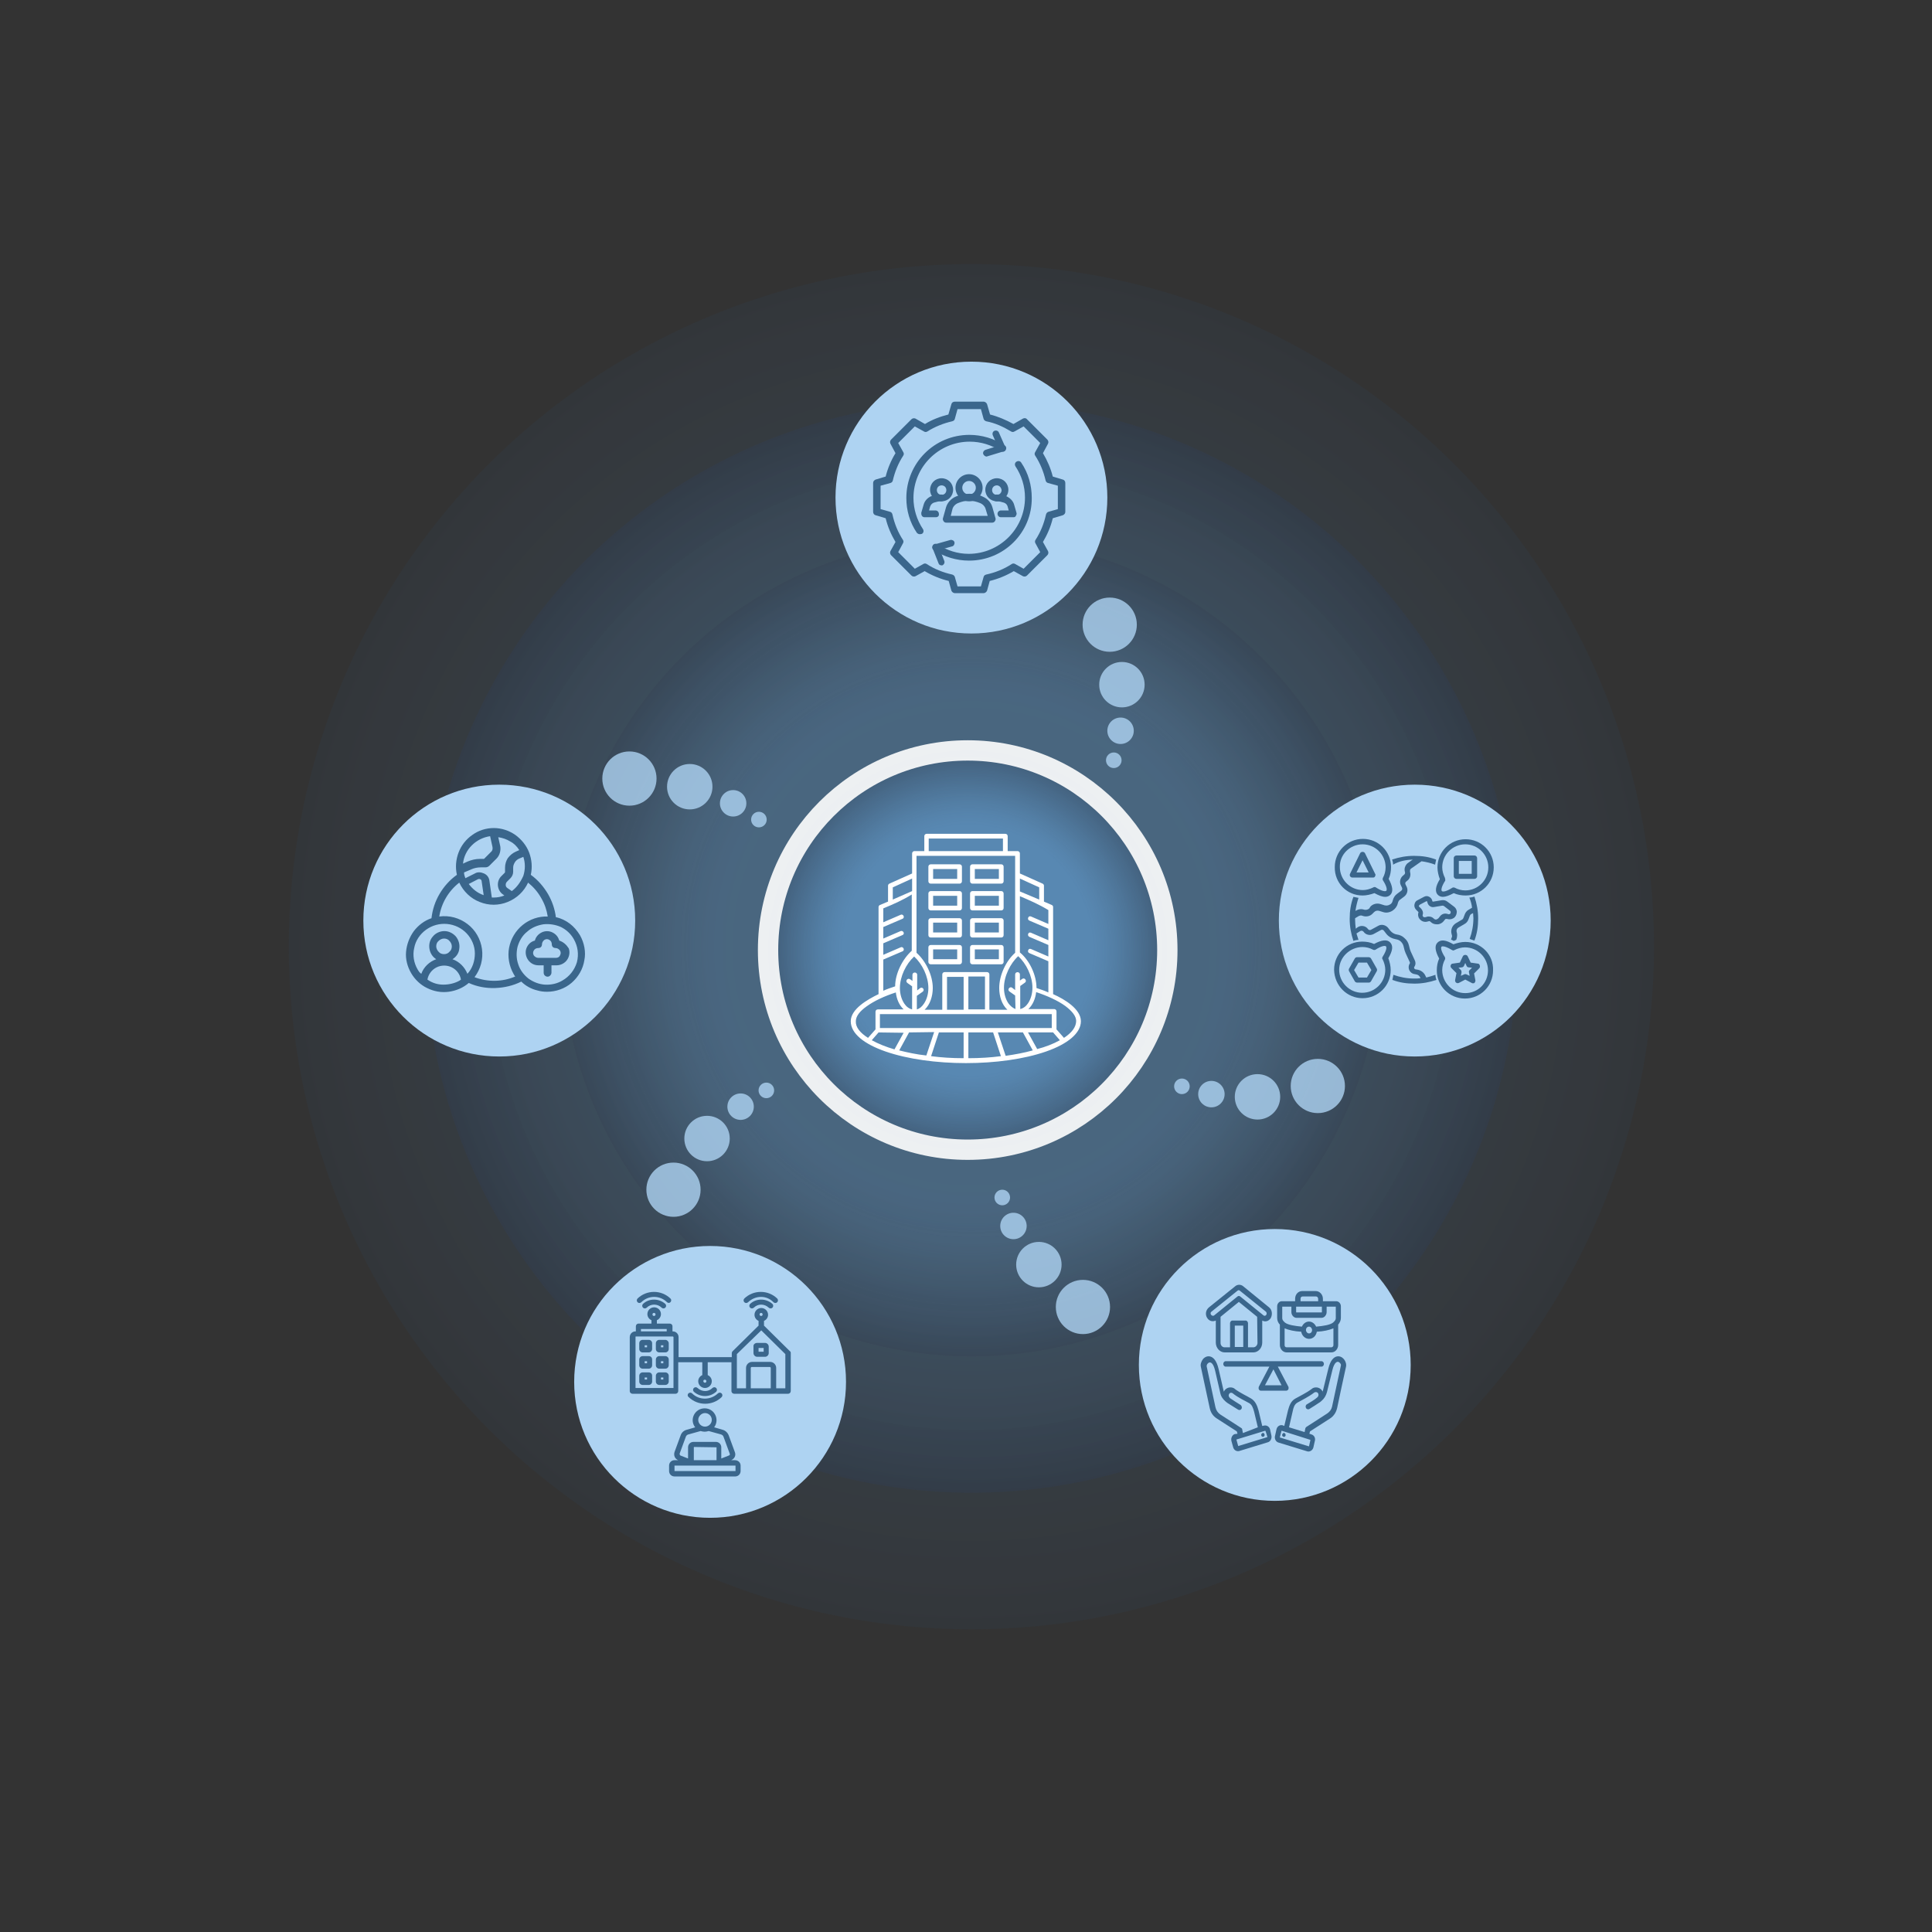
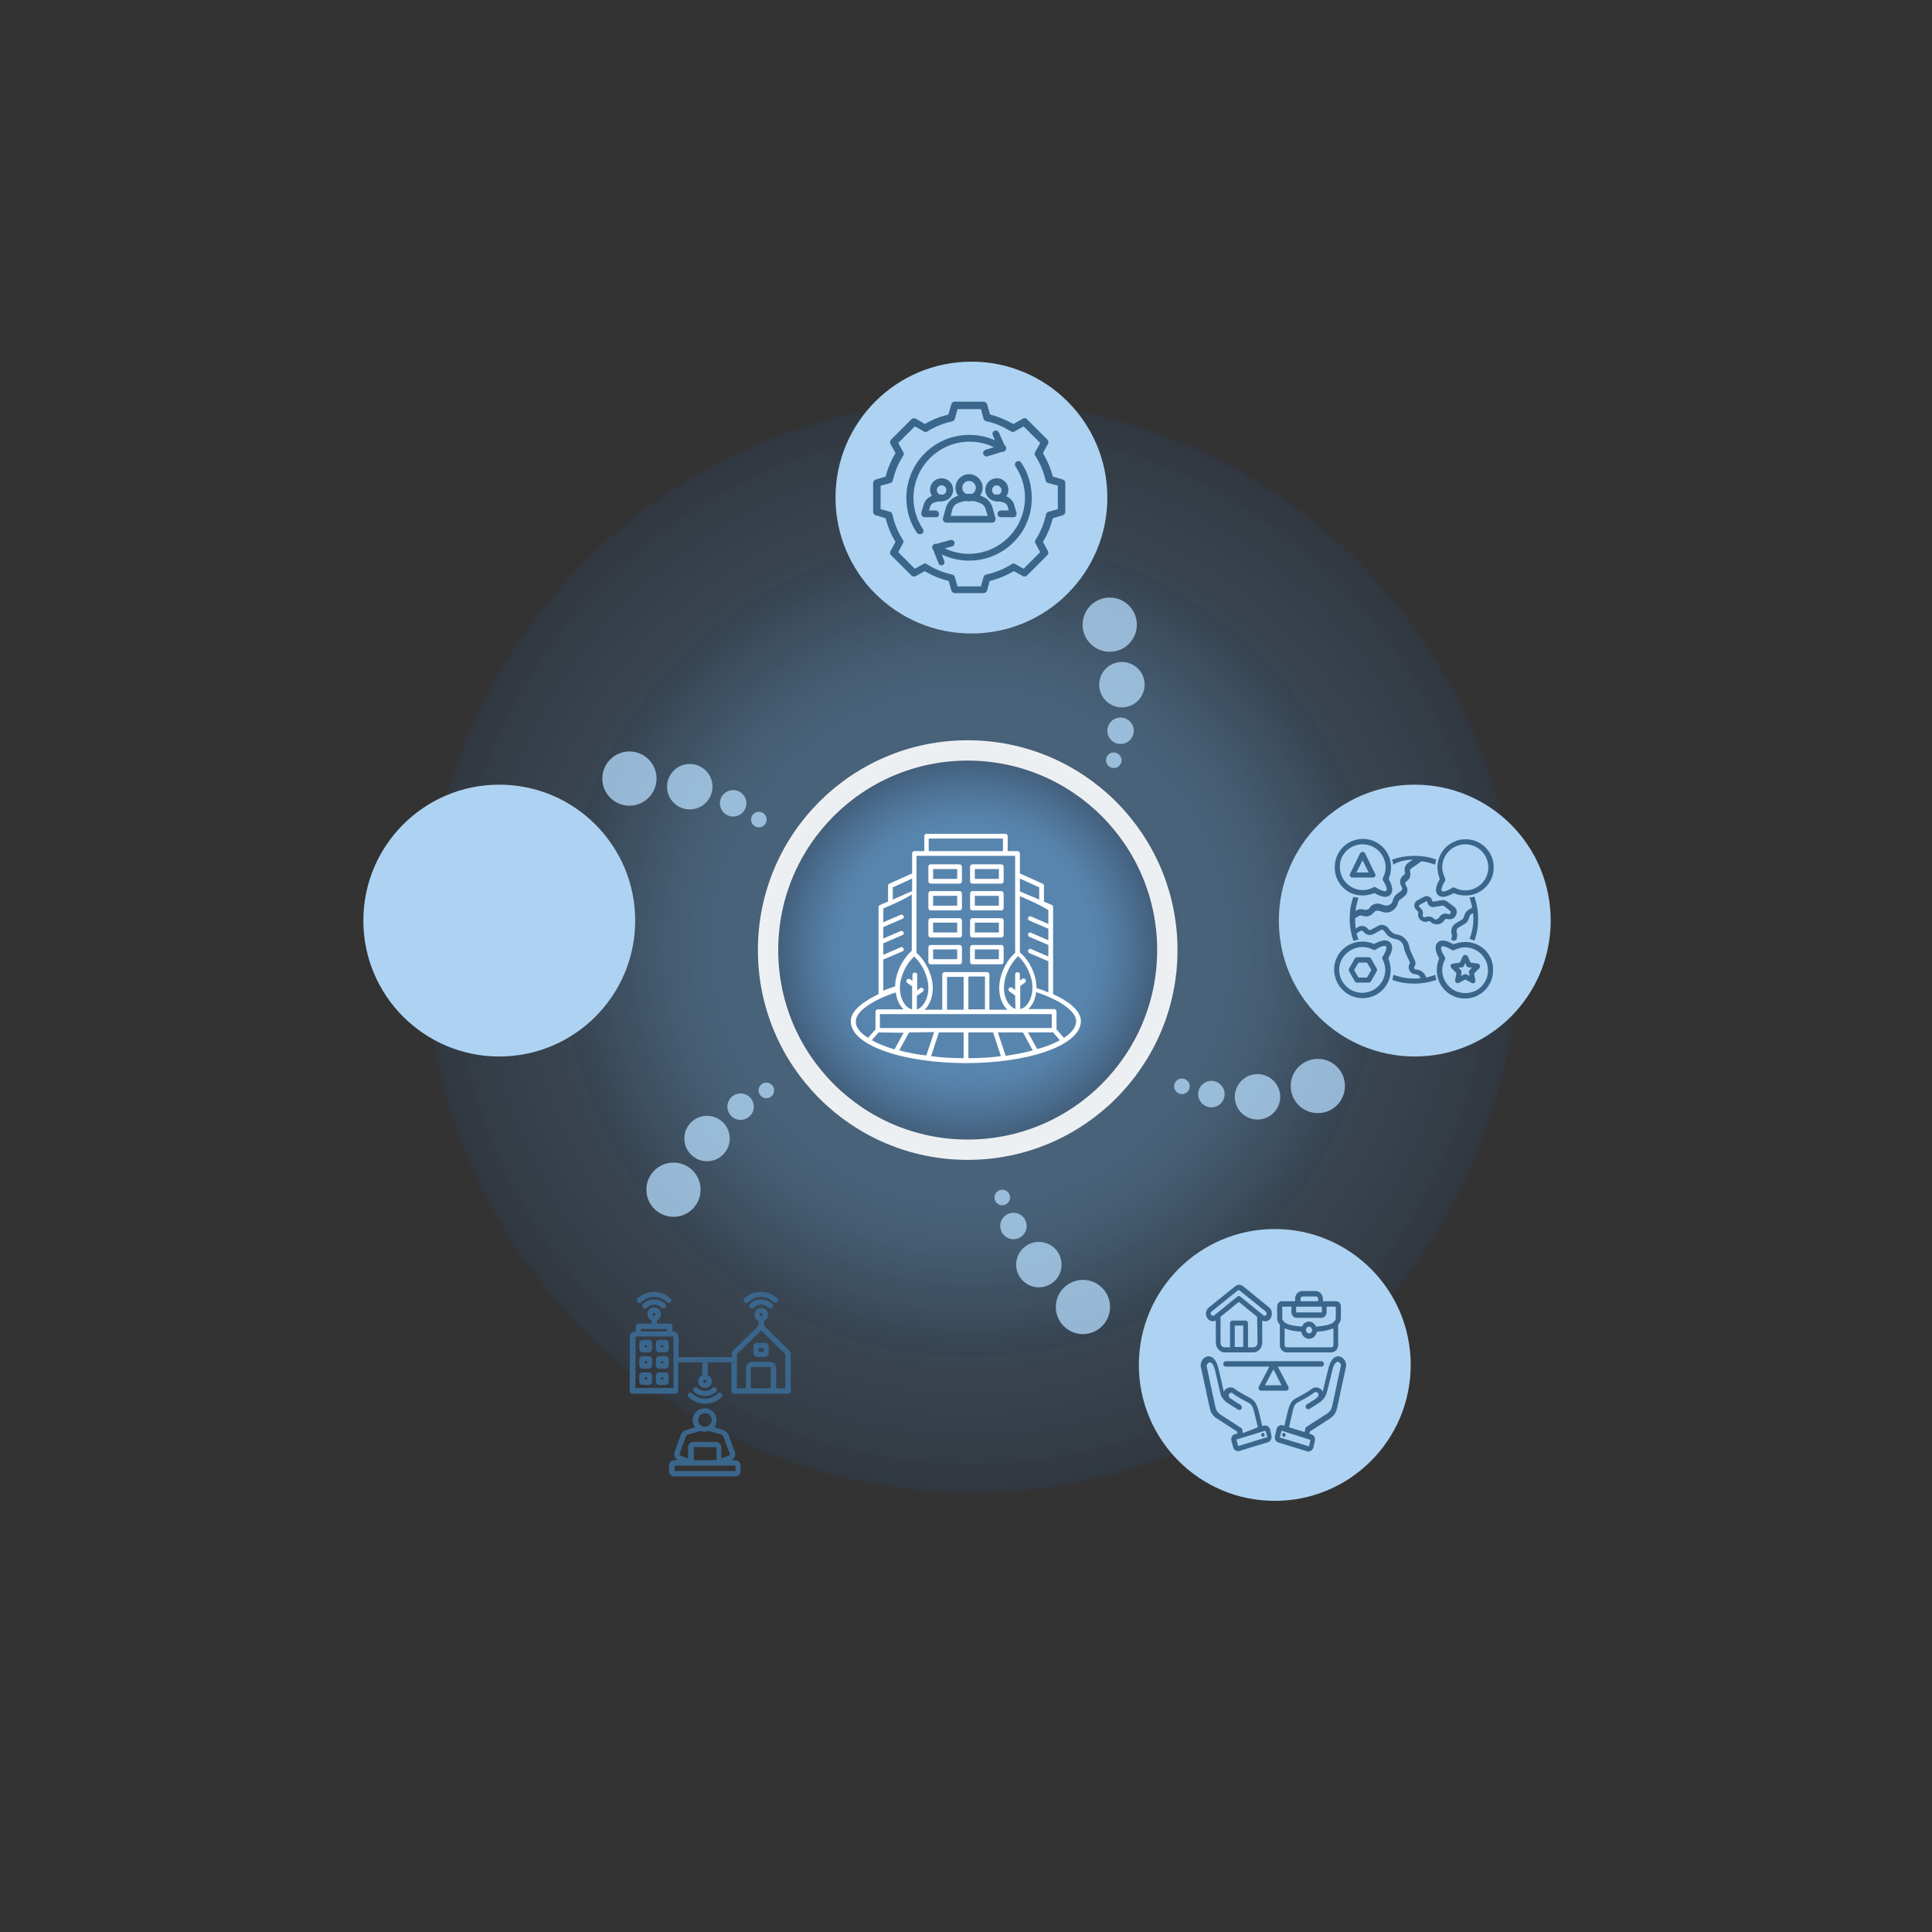
<svg xmlns="http://www.w3.org/2000/svg" id="agir_-_MARQUE_EMPLOYEUR_ET_EMPLOYEE_ADVOCACY" viewBox="0 0 570 570" style="enable-background:new 0 0 570 570;">
  <rect x="0" y="0" width="570" height="570" fill="#333333" stroke="none" />
  <style>.st0{opacity:0.6;} .st1{opacity:0.3;fill:url(#SVGID_1_);} .st2{opacity:0.6;fill:url(#SVGID_00000113345535544723317980000006119320606208046519_);} .st3{opacity:0.9;fill:url(#SVGID_00000102545084107129439590000000105132396634916275_);} .st4{opacity:0.9;fill:url(#SVGID_00000013179019415906673010000009507360136051718839_);stroke:#FFFFFF;stroke-width:6;stroke-miterlimit:10;} .st5{fill:#FFFFFF;} .st6{fill:#AED3F2;} .st7{opacity:0.8;fill:#AED3F2;} .st8{fill-rule:evenodd;clip-rule:evenodd;fill:#3A668C;} .st9{fill:#3A668C;}</style>
  <g class="st0">
    <radialGradient id="SVGID_1_" cx="286.565" cy="279.316" r="201.428" gradientUnits="userSpaceOnUse">
      <stop offset=".365" style="stop-color:#6AB1F0;stop-opacity:0.5" />
      <stop offset=".458" style="stop-color:#68ADEB;stop-opacity:0.529" />
      <stop offset=".57" style="stop-color:#61A2DC;stop-opacity:0.565" />
      <stop offset=".692" style="stop-color:#568FC4;stop-opacity:0.603" />
      <stop offset=".819" style="stop-color:#4775A3;stop-opacity:0.643" />
      <stop offset=".951" style="stop-color:#335378;stop-opacity:0.684" />
      <stop offset="1" style="stop-color:#2B4566;stop-opacity:0.7" />
    </radialGradient>
-     <circle class="st1" cx="286.6" cy="279.3" r="201.4" />
    <radialGradient id="SVGID_00000078725011472904039610000000855647596468915093_" cx="286.565" cy="279.316" r="161.142" gradientUnits="userSpaceOnUse">
      <stop offset=".365" style="stop-color:#6AB1F0;stop-opacity:0.5" />
      <stop offset=".459" style="stop-color:#68ADEB;stop-opacity:0.529" />
      <stop offset=".571" style="stop-color:#61A2DC;stop-opacity:0.565" />
      <stop offset=".692" style="stop-color:#568FC4;stop-opacity:0.603" />
      <stop offset=".82" style="stop-color:#4775A3;stop-opacity:0.643" />
      <stop offset=".951" style="stop-color:#335378;stop-opacity:0.684" />
      <stop offset="1" style="stop-color:#2B4566;stop-opacity:0.7" />
    </radialGradient>
    <circle style="opacity:0.6;fill:url(#SVGID_00000078725011472904039610000000855647596468915093_);" cx="286.6" cy="279.3" r="161.1" />
    <radialGradient id="SVGID_00000003798809631162153260000012284097754011562418_" cx="286.565" cy="279.316" r="120.857" gradientUnits="userSpaceOnUse">
      <stop offset=".627" style="stop-color:#6AB1F0;stop-opacity:0.5" />
      <stop offset=".682" style="stop-color:#68ADEB;stop-opacity:0.47" />
      <stop offset=".748" style="stop-color:#61A2DC;stop-opacity:0.435" />
      <stop offset=".819" style="stop-color:#568FC4;stop-opacity:0.397" />
      <stop offset=".894" style="stop-color:#4775A3;stop-opacity:0.357" />
      <stop offset=".971" style="stop-color:#335378;stop-opacity:0.316" />
      <stop offset="1" style="stop-color:#2B4566;stop-opacity:0.3" />
    </radialGradient>
    <circle style="opacity:0.9;fill:url(#SVGID_00000003798809631162153260000012284097754011562418_);" cx="286.6" cy="279.3" r="120.9" />
  </g>
  <radialGradient id="SVGID_00000038409211880041188840000015294581854114645661_" cx="285.521" cy="280.348" r="58.858" gradientUnits="userSpaceOnUse">
    <stop offset=".627" style="stop-color:#6AB1F0;stop-opacity:0.5" />
    <stop offset=".682" style="stop-color:#68ADEB;stop-opacity:0.47" />
    <stop offset=".748" style="stop-color:#61A2DC;stop-opacity:0.435" />
    <stop offset=".819" style="stop-color:#568FC4;stop-opacity:0.397" />
    <stop offset=".894" style="stop-color:#4775A3;stop-opacity:0.357" />
    <stop offset=".971" style="stop-color:#335378;stop-opacity:0.316" />
    <stop offset="1" style="stop-color:#2B4566;stop-opacity:0.3" />
  </radialGradient>
  <circle style="opacity:0.9;fill:url(#SVGID_00000038409211880041188840000015294581854114645661_);stroke:#FFFFFF;stroke-width:6;stroke-miterlimit:10;" cx="285.5" cy="280.3" r="58.9" />
  <path class="st5" d="M265.5 291.5c0 1.8.5 3.4 1.3 4.6.6.9 1.4 1.5 2.3 1.7V291l-1.4-1c-.7-.5.0-1.6.8-1.1l.7.5v-1.8c0-.9 1.4-.9 1.4.0v4.6l.9-.7c.3-.2.7-.1.9.2s.1.7-.2.9l-1.7 1.2v4c.8-.2 1.5-.8 2.1-1.7.8-1.2 1.3-2.8 1.3-4.6.0-3.4-1.8-7.1-4.2-9.3C267.3 284.4 265.5 288.1 265.5 291.5zm20.2 13.1v7.6c3.4.0 6.6-.2 9.6-.6l-2.3-7H285.7zM284.3 312.2v-7.6H277l-2.3 7C277.7 312 280.9 312.2 284.3 312.2zM259.2 304.6l-2 2.3c2 1.1 4.3 2 6.7 2.7l2.7-4.9L259.2 304.6zM256.1 306.2l2.2-2.5v-5.2c0-.4.3-.7.7-.7h7.6c-1.3-1.2-2.1-3.1-2.3-5-3.4 1.1-6.4 2.5-8.6 4.1-2 1.4-3.2 2.9-3.2 4.4C252.4 303 253.7 304.7 256.1 306.2zm55.6-2.5 2.2 2.5c2.3-1.5 3.6-3.2 3.6-5 0-1.4-1.2-2.9-3.2-4.4-2.2-1.6-5.3-3-8.6-4.1-.2 1.9-1 3.8-2.3 5h7.6c.4.0.7.3.7.7V303.7zM312.7 306.9l-2-2.3h-7.4l2.7 4.9C308.4 308.9 310.7 308 312.7 306.9zM268.2 304.6l-2.9 5.3c2.4.6 5.1 1.2 8 1.5l2.3-6.9L268.2 304.6zM304.7 309.9l-2.9-5.3h-7.4l2.3 6.9C299.5 311.1 302.2 310.6 304.7 309.9zM299.5 293.7l-1.7-1.2c-.7-.5.1-1.6.8-1.1l.9.7v-4.6c0-.9 1.4-.9 1.4.0v1.8l.7-.5c.7-.5 1.5.6.8 1.1l-1.4 1v6.8c.9-.2 1.7-.8 2.3-1.7.8-1.2 1.3-2.8 1.3-4.6.0-3.4-1.8-7.1-4.2-9.3-2.3 2.1-4.2 5.9-4.2 9.3.0 1.8.5 3.4 1.3 4.6.6.8 1.3 1.4 2.1 1.7L299.5 293.7zM260.6 268v4.1l5.1-2.2c.8-.4 1.4.9.5 1.2l-5.6 2.4v3.4l5.1-2.2c.8-.3 1.4.9.5 1.2l-5.6 2.4v3.4l5.1-2.2c.8-.4 1.4.9.5 1.2l-5.6 2.4v9.2c1.1-.5 2.3-.9 3.5-1.3.0-3.8 2.2-8.1 4.9-10.5v-16.6C266.3 265.6 263.5 266.8 260.6 268zM262 266v-4.7c0-.3.2-.5.4-.6l6.7-3v-5.9c0-.4.3-.7.7-.7h2.9v-4.4c0-.4.3-.7.7-.7h23.2c.4.0.7.3.7.7v4.4h2.9c.4.0.7.3.7.7v5.9l6.7 3c.2.1.4.3.4.6v4.7l2.3 1c.3.1.4.4.4.6v25.7c3.4 1.5 8.2 4.4 8.2 8 0 3.5-3.9 6.7-10.2 8.9-13.1 4.6-34.3 4.6-47.5.0-6.3-2.2-10.2-5.3-10.2-8.9.0-3.6 4.9-6.4 8.2-8v-25.7c0-.3.2-.5.4-.6L262 266zM269.1 259.2l-5.7 2.6v3.6l5.7-2.5V259.2zM300.9 264.4V281c2.8 2.3 4.9 6.6 4.9 10.5 1.2.4 2.4.8 3.5 1.3v-9.2l-5.6-2.4c-.8-.3-.3-1.6.5-1.2l5.1 2.2v-3.4l-5.6-2.4c-.8-.4-.3-1.6.5-1.2l5.1 2.2V274l-5.6-2.4c-.8-.3-.3-1.6.5-1.2l5.1 2.2v-4.1C306.5 266.8 303.7 265.6 300.9 264.4zM306.6 265.4v-3.6l-5.7-2.6v3.8L306.6 265.4zm-20.9 22.7v9.7h4.9v-9.7H285.7zM284.3 297.9v-9.7h-4.9v9.7H284.3zM278 297.9v-10.4c0-.4.3-.7.7-.7h12.5c.4.0.7.3.7.7v10.4h5.3c-1.6-1.5-2.4-3.9-2.4-6.4.0-3.8 2-8 4.7-10.4v-28.6h-29.1v28.6c2.7 2.4 4.8 6.6 4.8 10.4.0 2.4-.8 4.9-2.4 6.4H278zM286.9 278.8h8.5c.4.0.7.3.7.7v4.3c0 .4-.3.7-.7.7h-8.5c-.4.0-.7-.3-.7-.7v-4.3C286.2 279.1 286.5 278.8 286.9 278.8zM294.7 280.1h-7.1v2.9h7.1V280.1zM274.6 278.8h8.5c.4.0.7.3.7.7v4.3c0 .4-.3.7-.7.7h-8.5c-.4.0-.7-.3-.7-.7v-4.3C273.9 279.1 274.2 278.8 274.6 278.8zM282.4 280.1h-7.1v2.9h7.1V280.1zM286.9 270.9h8.5c.4.0.7.3.7.7v4.3c0 .4-.3.7-.7.7h-8.5c-.4.0-.7-.3-.7-.7v-4.3C286.2 271.2 286.5 270.9 286.9 270.9zM294.7 272.2h-7.1v2.9h7.1V272.2zM274.6 270.9h8.5c.4.0.7.3.7.7v4.3c0 .4-.3.7-.7.7h-8.5c-.4.0-.7-.3-.7-.7v-4.3C273.9 271.2 274.2 270.9 274.6 270.9zM282.4 272.2h-7.1v2.9h7.1V272.2zM286.9 262.9h8.5c.4.0.7.3.7.7v4.3c0 .4-.3.7-.7.7h-8.5c-.4.0-.7-.3-.7-.7v-4.3C286.2 263.2 286.5 262.9 286.9 262.9zM294.7 264.3h-7.1v2.9h7.1V264.3zM274.6 262.9h8.5c.4.0.7.3.7.7v4.3c0 .4-.3.7-.7.7h-8.5c-.4.0-.7-.3-.7-.7v-4.3C273.9 263.2 274.2 262.9 274.6 262.9zM282.4 264.3h-7.1v2.9h7.1V264.3zM286.9 255h8.5c.4.0.7.3.7.7v4.3c0 .4-.3.7-.7.7h-8.5c-.4.0-.7-.3-.7-.7v-4.3C286.2 255.3 286.5 255 286.9 255zM294.7 256.4h-7.1v2.9h7.1V256.4zM274.6 255h8.5c.4.0.7.3.7.7v4.3c0 .4-.3.7-.7.7h-8.5c-.4.0-.7-.3-.7-.7v-4.3C273.9 255.3 274.2 255 274.6 255zM282.4 256.4h-7.1v2.9h7.1V256.4zm-22.8 46.9h50.7v-4.1h-50.7V303.3zm36.3-52.2v-3.7H274v3.7h21.9z" />
  <g>
    <circle class="st6" cx="376.1" cy="402.7" r="40.1" />
  </g>
  <circle class="st6" cx="417.4" cy="271.6" r="40.1" />
  <circle class="st6" cx="147.3" cy="271.6" r="40.1" />
-   <circle class="st6" cx="209.5" cy="407.7" r="40.1" />
  <g>
    <circle class="st7" cx="185.7" cy="229.7" r="8" />
    <circle class="st7" cx="203.5" cy="232.1" r="6.7" />
    <circle class="st7" cx="216.3" cy="237" r="3.9" />
    <circle class="st7" cx="223.9" cy="241.8" r="2.3" />
  </g>
  <g>
    <circle class="st7" cx="327.4" cy="184.3" r="8" />
    <circle class="st7" cx="331" cy="202" r="6.7" />
    <circle class="st7" cx="330.6" cy="215.6" r="3.9" />
    <circle class="st7" cx="328.6" cy="224.3" r="2.3" />
  </g>
  <g>
    <circle class="st7" cx="388.8" cy="320.4" r="8" />
    <circle class="st7" cx="371" cy="323.6" r="6.7" />
    <circle class="st7" cx="357.4" cy="322.8" r="3.9" />
    <circle class="st7" cx="348.7" cy="320.5" r="2.3" />
  </g>
  <g>
    <circle class="st7" cx="319.5" cy="385.6" r="8" />
    <circle class="st7" cx="306.5" cy="373.1" r="6.7" />
    <circle class="st7" cx="299" cy="361.7" r="3.9" />
    <circle class="st7" cx="295.7" cy="353.3" r="2.3" />
  </g>
  <g>
    <circle class="st7" cx="198.7" cy="351" r="8" />
    <circle class="st7" cx="208.6" cy="335.9" r="6.7" />
    <circle class="st7" cx="218.5" cy="326.5" r="3.9" />
    <circle class="st7" cx="226.1" cy="321.7" r="2.3" />
  </g>
  <path class="st8" d="M302.2 160.4c-.2.0-.3-.1-.4-.2l-.9-1.5c-.1-.2-.1-.5.2-.7.2-.1.5-.1.7.2l.9 1.5c.1.2.1.5-.2.7C302.4 160.4 302.3 160.4 302.2 160.4z" />
  <circle class="st6" cx="286.6" cy="146.8" r="40.1" />
  <g>
    <path class="st9" d="M276.1 152.6h-3.3c-.3.0-.6-.1-.8-.4s-.2-.6-.2-.9l.7-2.4c.3-1.1 1.1-2 2.2-2.5h.1c.4-.2.9-.3 1.4-.4s1-.1 1.5-.1c.6.0 1 .5 1 1 0 .6-.5 1-1 1-.4.0-.7.0-1.1.1-.4.1-.7.2-1.1.3-.5.2-.9.6-1.1 1.2l-.3 1.1h1.9c.6.0 1 .5 1 1C277.1 152.2 276.7 152.6 276.1 152.6z" />
    <path class="st9" d="M277.8 147.9c-1.9.0-3.4-1.5-3.4-3.4s1.5-3.4 3.4-3.4 3.4 1.5 3.4 3.4S279.7 147.9 277.8 147.9zM277.8 143.2c-.8.0-1.4.6-1.4 1.4s.6 1.4 1.4 1.4 1.4-.6 1.4-1.4C279.2 143.8 278.6 143.2 277.8 143.2z" />
    <path class="st9" d="M299 152.6h-3.7c-.6.0-1-.5-1-1 0-.6.5-1 1-1h2.3l-.3-1.1c-.1-.5-.5-1-1.1-1.2-.4-.1-.7-.2-1.1-.3-.4-.1-.8-.1-1.1-.1-.6.0-1-.5-1-1 0-.6.4-1 1-1h0c.5.0 1 0 1.5.1s1 .2 1.4.4c1.1.5 2 1.4 2.3 2.5l.7 2.4c.1.3.0.6-.2.9C299.6 152.5 299.3 152.6 299 152.6z" />
    <path class="st9" d="M294.1 147.9c-1.9.0-3.4-1.5-3.4-3.4s1.5-3.4 3.4-3.4 3.4 1.5 3.4 3.4S295.9 147.9 294.1 147.9zM294.1 143.2c-.8.0-1.4.6-1.4 1.4s.6 1.4 1.4 1.4 1.4-.6 1.4-1.4C295.4 143.8 294.8 143.2 294.1 143.2z" />
    <path class="st9" d="M290.2 175h-8.5c-.4.0-.8-.3-1-.7l-.8-2.9c-2.5-.6-4.9-1.6-7.1-2.9l-2.7 1.5c-.4.2-.9.1-1.2-.2l-6-6c-.3-.3-.4-.8-.2-1.2l1.5-2.7c-1.3-2.2-2.3-4.5-2.9-7l-3-.9c-.4-.1-.7-.5-.7-1v-8.5c0-.5.3-.8.7-1l3-.9c.6-2.4 1.6-4.8 2.9-6.9l-1.5-2.8c-.2-.4-.1-.9.2-1.2l6-6c.3-.3.8-.4 1.2-.2l2.8 1.6c2.1-1.3 4.5-2.2 6.9-2.8l.9-3.1c.1-.4.5-.7 1-.7h8.5c.4.0.8.3 1 .7l.9 3.1c2.4.6 4.7 1.6 6.9 2.8l2.8-1.6c.4-.2.9-.2 1.2.2l6 6c.3.3.4.8.2 1.2l-1.5 2.8c1.3 2.2 2.3 4.5 2.9 6.9l3 .9c.4.1.7.5.7 1v8.5c0 .5-.3.8-.7 1l-3 .9c-.6 2.5-1.6 4.8-2.9 7l1.5 2.7c.2.4.1.9-.2 1.2l-6 6c-.3.3-.8.4-1.2.2l-2.7-1.5c-2.2 1.3-4.6 2.3-7.1 2.9l-.8 2.9C291 174.7 290.6 175 290.2 175zM282.5 173h6.9l.8-2.8c.1-.4.4-.6.8-.7 2.7-.6 5.2-1.6 7.5-3.1.3-.2.7-.2 1 0l2.5 1.4 4.9-4.9-1.4-2.6c-.2-.3-.2-.7.0-1 1.5-2.3 2.5-4.8 3.1-7.5.1-.4.4-.7.7-.8l2.8-.8v-6.9l-2.9-.8c-.4-.1-.6-.4-.7-.7-.6-2.6-1.6-5.1-3.1-7.4-.2-.3-.2-.7.0-1l1.5-2.7-4.9-4.9-2.7 1.5c-.3.2-.7.2-1 0-2.3-1.4-4.7-2.5-7.3-3-.4-.1-.7-.4-.8-.7l-.8-2.9h-6.9l-.8 2.9c-.1.4-.4.6-.8.7-2.6.6-5.1 1.6-7.3 3-.3.2-.7.2-1 0l-2.7-1.5-4.9 4.9 1.5 2.7c.2.3.2.7.0 1-1.5 2.3-2.5 4.8-3.1 7.4-.1.4-.4.6-.7.7l-2.9.8v6.9l2.8.8c.4.1.6.4.7.8.6 2.7 1.6 5.2 3.1 7.5.2.3.2.7.0 1l-1.4 2.6 4.9 4.9 2.5-1.4c.3-.2.7-.2 1 0 2.3 1.5 4.8 2.5 7.5 3.1.4.1.7.4.8.7L282.5 173zm30.7-22z" />
    <path class="st9" d="M271.3 157.6c-.3.0-.6-.2-.8-.4-2.1-3.1-3.1-6.6-3.1-10.3.0-10.3 8.3-18.6 18.6-18.6 3.7.0 7.3 1.1 10.4 3.1.5.3.6.9.3 1.4s-.9.6-1.4.3c-2.7-1.8-5.9-2.8-9.2-2.8-9.1.0-16.6 7.4-16.6 16.6.0 3.3 1 6.5 2.8 9.2.3.5.2 1.1-.3 1.4C271.7 157.6 271.5 157.6 271.3 157.6z" />
    <path class="st9" d="M291.1 134.7c-.4.0-.8-.3-1-.7-.2-.5.1-1.1.7-1.3l3.5-1.1-1.4-3.2c-.2-.5.0-1.1.5-1.3s1.1.0 1.3.5l1.9 4.3c.1.3.1.6.0.8s-.3.5-.6.5l-4.6 1.4C291.3 134.6 291.2 134.7 291.1 134.7z" />
    <path class="st9" d="M285.9 165.4c-3.7.0-7.3-1.1-10.4-3.1-.5-.3-.6-.9-.3-1.4s.9-.6 1.4-.3c2.8 1.8 5.9 2.8 9.2 2.8 9.1.0 16.6-7.4 16.6-16.6.0-3.3-1-6.5-2.8-9.2-.3-.5-.2-1.1.3-1.4s1.1-.2 1.4.3c2.1 3.1 3.1 6.7 3.1 10.4C304.5 157.1 296.2 165.4 285.9 165.4z" />
    <path class="st9" d="M277.8 166.8c-.4.0-.8-.2-.9-.6l-1.7-4.3c-.1-.3-.1-.6.0-.8.1-.3.4-.4.6-.5l4.6-1.3c.5-.1 1.1.2 1.2.7.1.5-.2 1.1-.7 1.2l-3.6 1 1.3 3.3c.2.5-.1 1.1-.6 1.3C278.1 166.8 278 166.8 277.8 166.8z" />
    <path class="st9" d="M292.7 154.2h-13.5c-.3.0-.6-.1-.8-.4s-.3-.6-.2-.9l.9-3.2c.4-1.4 1.5-2.6 2.9-3.2.7-.3 1.3-.4 2-.6 1.3-.3 2.7-.3 4 0 .7.1 1.3.3 1.9.6 1.4.6 2.5 1.7 2.9 3.2l.9 3.2c.1.3.0.6-.2.9C293.3 154.1 293 154.2 292.7 154.2zm-12.2-2h10.9l-.6-2c-.2-.8-.9-1.5-1.7-1.8-.5-.2-1.1-.4-1.6-.5-1.1-.2-2.2-.2-3.2.0-.5.1-1.1.3-1.6.5-.8.3-1.5 1-1.7 1.8L280.5 152.2z" />
    <path class="st9" d="M285.9 147.9c-2.2.0-4-1.8-4-4s1.8-4 4-4 4 1.8 4 4-1.8 4-4 4zm0-6c-1.1.0-2 .9-2 2s.9 2 2 2 2-.9 2-2S287 141.9 285.9 141.9z" />
  </g>
  <g>
    <path class="st9" d="M416.8 253.6l-1.4 1c-.6.4-1 1.2-1 1.9.0.2.0.5.1.7.1.4.0.7-.3.9l-.1.1c-1 .7-1.3 2-.8 3l.3.6c.2.4.1.8-.2 1l-1.2.9c-.7.5-1.1 1.2-1.3 2-.1.5-.4 1-.9 1.2-.5.3-1 .3-1.5.2l-1.3-.4c-1-.3-2.2.0-2.9.8L404 268c-.4.4-1 .5-1.5.4-.8-.3-1.7-.2-2.5.3h-.1c.2-1.3.5-2.6.9-3.8-.5-.1-1-.2-1.5-.3-.8 2.1-1.1 4.2-1.1 6.5s.4 4.4 1.1 6.5c.5-.2 1-.3 1.5-.3-.2-.6-.4-1.3-.6-1.9l1.1-.7c.3-.2.8-.1 1 .2.6.9 1.9 1.2 2.9.7l2.2-1.2c.3-.2.7-.1.9.2l.7.9c.7.9 1.7 1.4 2.8 1.6.6.1 1.1.3 1.5.7s.7.9.8 1.4l.3 1.2c.1.3.2.5.3.8l1.2 2.6c.1.2.1.4.0.5-.2.3-.3.7-.3 1.1.0 1 .8 1.9 1.8 2l.5.1c.5.1.9.4 1.1.9l.1.2c-.6.1-1.3.1-1.9.1-2.1.0-4.2-.4-6.1-1.1-.1.5-.2 1-.3 1.5 2.1.8 4.2 1.1 6.5 1.1s4.4-.4 6.5-1.1c-.2-.5-.3-1-.3-1.5-.9.3-1.8.6-2.7.8l-.2-.4c-.4-1-1.3-1.7-2.3-1.9l-.6-.1c-.3.0-.5-.3-.5-.5.0-.1.0-.2.1-.3.4-.6.4-1.3.1-1.9l-1.2-2.6c-.1-.2-.1-.4-.2-.5l-.3-1.2c-.2-.9-.6-1.6-1.3-2.2-.6-.6-1.4-1-2.3-1.1-.7-.1-1.4-.5-1.9-1.1l-.7-.9c-.7-.8-1.9-1.1-2.8-.6l-2.2 1.2c-.3.2-.7.1-.9-.2-.7-1-2.1-1.2-3.1-.5l-.5.4c-.1-.9-.2-1.7-.2-2.6.0-.2.0-.3.0-.5l1-.6c.4-.2.8-.3 1.2-.1 1.1.4 2.3.1 3-.7l.4-.4c.4-.4.9-.5 1.4-.4l1.3.4c.9.3 1.9.1 2.7-.4s1.4-1.3 1.6-2.2c.1-.4.3-.9.7-1.1l1.2-.9c.9-.7 1.2-1.9.7-2.9l-.3-.6c-.2-.4-.1-.8.3-1l.1-.1c.9-.6 1.2-1.7.9-2.7.0-.1.0-.2.0-.3.0-.3.1-.5.4-.7l3-2.1c1.4.2 2.7.5 4 1 .1-.5.2-1 .3-1.5-2.1-.8-4.2-1.1-6.5-1.1s-4.4.4-6.5 1.1c.2.5.3 1 .3 1.5C412.9 254 414.8 253.7 416.8 253.6z" />
    <path class="st9" d="M435 277.5c.8-2.1 1.1-4.2 1.1-6.5s-.4-4.4-1.1-6.5c-.5.2-1 .3-1.5.3.4 1 .7 2 .8 3l-1 .6c-.6.3-1 .9-1.2 1.5l-.3.8c-.1.3-.3.6-.6.7l-1.7 1c-1.1.7-1.6 2-1.2 3.3.0.1.1.3.1.4.0.2.0.3-.1.5l-.2.6c.3.1.6.3.8.4.2-.1.5-.2.7-.3l.1-.2c.1-.3.2-.7.2-1.1.0-.3.0-.6-.1-.9-.2-.6.0-1.2.6-1.5l1.7-1c.6-.3 1-.9 1.2-1.5l.3-.8c.1-.3.3-.6.6-.7l.4-.2c0 .5.1 1 .1 1.5.0 2.1-.4 4.2-1.1 6.1C434 277.2 434.5 277.3 435 277.5z" />
    <path class="st9" d="M419.1 271.4c.5.5 1.3.7 2 .5l.4-.1c.2-.1.4.0.6.2.5.5 1.1.7 1.8.7h.2c.7.0 1.4-.4 1.8-.9l.4-.5c.1-.2.3-.2.6-.2l.4.1c.7.1 1.3-.1 1.8-.5.5-.5.7-1.1.7-1.8-.1-.6-.3-1-.8-1.4l-2-1.5c-.5-.4-1.1-.5-1.7-.4l-2.4.4c-.1.0-.1.0-.2.0l-.1-.1c-.1-.6-.4-1-.9-1.3s-1.1-.3-1.6.0l-1.9 1c-.5.2-.8.7-.9 1.3-.1.5.1 1.1.5 1.5l.6.6s.1.1.1.2l-.1.3C418.3 270.2 418.5 270.9 419.1 271.4zM418.9 266.9l1.9-1c.1.0.1.0.2.0.0.0.1.1.1.2.1.5.3.9.7 1.2s.9.4 1.3.3l2.4-.4c.2.0.3.0.5.1l1.8 1.4c.1.1.2.2.2.4s0 .4-.2.5-.3.2-.5.1l-.4-.1c-.8-.2-1.6.1-2.1.8l-.4.5c-.2.2-.4.3-.7.4-.3.0-.5-.1-.7-.3-.4-.4-.9-.6-1.5-.6-.2.0-.4.0-.6.1l-.4.1c-.3.1-.5-.1-.6-.1-.1-.1-.2-.3-.2-.5l.1-.3c.1-.6-.1-1.1-.5-1.6l-.6-.6c-.1-.1-.1-.1-.1-.2S418.9 266.9 418.9 266.9z" />
    <path class="st9" d="M402 264.2c1.2.0 2.4-.3 3.5-.7 1.3.7 2.3 1.1 3.2 1.1.6.0 1.1-.2 1.5-.6.9-.9.7-2.5-.5-4.7.5-1.1.7-2.3.7-3.5.0-4.6-3.7-8.3-8.3-8.3s-8.3 3.7-8.3 8.3C393.7 260.5 397.4 264.2 402 264.2zm0-15.1c3.8.0 6.8 3.1 6.8 6.8.0 1.1-.3 2.2-.8 3.1-.1.2-.1.5.0.7 1.1 1.7 1.3 2.8 1 3.1s-1.4.1-3.1-1c-.1-.1-.3-.1-.4-.1-.1.0-.2.0-.3.1-1 .5-2.1.8-3.1.8-3.8.0-6.8-3.1-6.8-6.8C395.2 252.1 398.3 249.1 402 249.1z" />
    <path class="st9" d="M424.2 264c.4.4.9.6 1.5.6.8.0 1.9-.4 3.2-1.1 1.1.5 2.3.7 3.5.7 4.6.0 8.3-3.7 8.3-8.3.0-4.6-3.7-8.3-8.3-8.3s-8.3 3.7-8.3 8.3c0 1.2.3 2.4.7 3.5C423.5 261.5 423.3 263.1 424.2 264zM426.3 259c-.5-1-.8-2.1-.8-3.1.0-3.8 3.1-6.8 6.8-6.8 3.8.0 6.8 3.1 6.8 6.8.0 3.8-3.1 6.8-6.8 6.8-1.1.0-2.2-.3-3.1-.8-.2-.1-.5-.1-.7.0-1.7 1.1-2.8 1.3-3.1 1s-.1-1.4 1-3.1C426.4 259.6 426.4 259.3 426.3 259z" />
    <path class="st9" d="M432.3 277.9c-1.2.0-2.4.3-3.5.7-2.2-1.3-3.7-1.5-4.7-.5-.9.9-.7 2.5.5 4.7-.5 1.1-.7 2.3-.7 3.5.0 4.6 3.7 8.3 8.3 8.3s8.3-3.7 8.3-8.3C440.7 281.6 436.9 277.9 432.3 277.9zm0 15.1c-3.8.0-6.8-3.1-6.8-6.8.0-1.1.3-2.2.8-3.1.1-.2.1-.5.0-.7-1.1-1.7-1.3-2.8-1-3.1.1-.1.2-.1.4-.1.5.0 1.4.3 2.7 1.1.2.1.5.2.7.0 1-.5 2.1-.8 3.1-.8 3.8.0 6.8 3.1 6.8 6.8S436.1 293 432.3 293z" />
    <path class="st9" d="M402 294.5c4.6.0 8.3-3.7 8.3-8.3.0-1.2-.3-2.4-.7-3.5 1.3-2.2 1.5-3.7.5-4.7-.9-.9-2.5-.7-4.7.5-1.1-.5-2.3-.7-3.5-.7-4.6.0-8.3 3.7-8.3 8.3C393.7 290.8 397.4 294.5 402 294.5zm0-15.1c1.1.0 2.2.3 3.1.8.2.1.5.1.7.0 1.7-1.1 2.8-1.3 3.1-1s.1 1.4-1 3.1c-.1.2-.2.5.0.7.5 1 .8 2.1.8 3.1.0 3.8-3.1 6.8-6.8 6.8-3.8.0-6.8-3.1-6.8-6.8S398.3 279.4 402 279.4z" />
    <path class="st9" d="M436 284.3l-2.1-.3-.9-1.9c-.3-.5-1.1-.5-1.4.0l-.9 1.9-2.1.3c-.3.0-.5.2-.6.5s0 .6.2.8l1.5 1.5-.4 2.1c0 .3.1.6.3.7.2.2.5.2.8.1l1.9-1 1.9 1c.1.1.2.1.4.1s.3.0.4-.1c.2-.2.3-.5.3-.7l-.4-2.1 1.5-1.5c.2-.2.3-.5.2-.8C436.5 284.5 436.3 284.3 436 284.3zM433.6 286.2c-.2.2-.3.4-.2.7l.2 1-.9-.4c-.1-.1-.2-.1-.4-.1s-.2.0-.4.1l-.9.4.2-1c0-.2.0-.5-.2-.7l-.7-.7 1-.1c.2.0.5-.2.6-.4l.4-.9.4.9c.1.2.3.4.6.4l1 .1L433.6 286.2z" />
-     <path class="st9" d="M429.7 259.3h5.3c.4.0.8-.3.8-.8v-5.3c0-.4-.3-.8-.8-.8h-5.3c-.4.0-.8.3-.8.8v5.3C428.9 259 429.3 259.3 429.7 259.3zM430.4 254h3.8v3.8h-3.8V254z" />
    <path class="st9" d="M399 258.9h6.1c.3.0.5-.1.6-.4.1-.2.2-.5.0-.7l-3-6.1c-.3-.5-1.1-.5-1.4.0l-3 6.1c-.1.2-.1.5.0.7C398.5 258.8 398.7 258.9 399 258.9zM402 253.8l1.8 3.6h-3.6L402 253.8z" />
    <path class="st9" d="M399.7 289.5c.1.2.4.4.7.4h3.4c.3.0.5-.1.7-.4l1.7-3c.1-.2.1-.5.0-.7l-1.7-3c-.1-.2-.4-.4-.7-.4h-3.4c-.3.0-.5.1-.7.4l-1.7 3c-.1.2-.1.5.0.7L399.7 289.5zM400.8 284h2.5l1.3 2.2-1.3 2.2h-2.5l-1.3-2.2L400.8 284z" />
  </g>
  <g>
    <path class="st8" d="M377.6 390.8c-.5-.5-.8-1.2-.8-2v-3.4c0-.8.6-1.5 1.4-1.5h3.9v-.7c0-1.3.9-2.3 2.1-2.3h4c1.1.0 2.1 1 2.1 2.3v.7h3.9c.8.0 1.4.7 1.4 1.5v3.4c0 .8-.3 1.4-.8 2v6c0 1.2-.9 2.2-2 2.2h-13.2c-1.1.0-2-1-2-2.2v-6zM381 385.5h-2.7v3.4c0 .4.2.7.5 1 .1.1.2.2.3.3.9.7 2.9 1 5 1.2.4-.9 1.2-1.5 2.1-1.5.9.0 1.7.6 2.1 1.5 2.2-.2 4.1-.5 5-1.2.1-.1.2-.2.3-.3.3-.3.5-.6.5-1v-3.4h-2.7v1.6c0 .9-.7 1.7-1.5 1.7h-7.4c-.8.0-1.5-.8-1.5-1.7L381 385.5zM383.9 392.9c-2-.1-3.7-.5-4.9-1v5c0 .3.2.6.6.6h13.2c.3.0.6-.3.6-.6v-5c-1.2.5-2.9.9-4.9 1-.2 1.2-1.1 2.1-2.3 2.1C385.1 395 384.1 394.1 383.9 392.9zm5-9v-.7c0-.4-.3-.7-.6-.7h-4c-.4.0-.6.3-.6.7v.7H388.9zM390 385.5h-7.6v1.6c0 .1.0.1.1.1h7.4c.1.0.1-.1.1-.1V385.5zM385.3 392.4c0 .5.4 1 .9 1s.9-.4.9-1c0-.5-.4-1-.9-1S385.3 391.8 385.3 392.4zm-10.8 10.8h-12.9c-.4.0-.7-.4-.7-.8.0-.4.3-.8.7-.8h28.3c.4.0.7.4.7.8.0.4-.3.8-.7.8H377l3.1 5.9c.1.2.1.5.0.8-.1.2-.4.4-.6.4H372c-.3.0-.5-.2-.6-.4s-.1-.5.0-.8L374.5 403.2zM375.7 404l-2.5 4.7h4.9L375.7 404zm10.6 19c.4.1.6.2.6.2.8.2 1.3 1.1 1 2l-.4 1.8c-.2.9-1.1 1.4-1.8 1.2s-8.5-2.6-8.5-2.6c-.8-.2-1.3-1.2-1-2.1l.4-1.8c.2-.9 1-1.4 1.8-1.2h0s.2.1.5.2l1.1-4.6c.4-1.5.9-2.8 2.2-3.5 1.2-.7 3.2-1.6 4.9-2.9.0.0.1.0.1-.1 1.1-.6 2.4-.2 3 .9s0 0 0 .1c0-.1.1-.2.1-.3l1.6-6.5c.6-2.5 1.6-3.4 2.5-3.6.8-.2 1.6.2 2.1.8s.8 1.5.6 2.3-2.6 12-2.6 12.1c-.3 1.3-1 2.4-2.1 3.1l-5.9 3.8L386.3 423zM380.3 421.1c1.4.4 3.2 1 4.6 1.4l.2-1c0-.2.2-.4.3-.5l6.2-4c.7-.5 1.2-1.1 1.4-2s2.6-12.1 2.6-12.1c.1-.3-.1-.6-.3-.8-.6-.7-1.6-.4-2.2 2.1l-1.6 6.5c-.3 1.1-.8 1.9-1.6 2.6s-.5.4-.5.4.0.0.0.0.0.0.0.0c-1 .7-2 1.3-3.1 2-.3.2-.8.1-1-.3-.2-.4-.1-.9.3-1.1 1.1-.7 2.1-1.2 3-2 .4-.3.5-.8.3-1.2s-.7-.5-1.1-.3c-1.8 1.4-3.8 2.3-5 3-.9.5-1.2 1.5-1.4 2.5L380.3 421.1zM378.1 422.1C378 422.1 378 422.1 378.1 422.1l-.5 1.9s0 0 0 0 0 .1.0.1h0s8.5 2.6 8.5 2.6.1.0.1.0.4-1.8.4-1.8.0-.1.0-.1.0.0.0.0L378.1 422.1zM378.4 423c.2-.3.5-.3.7-.1s.3.6.1.8c-.2.3-.5.3-.7.1C378.2 423.6 378.2 423.3 378.4 423zm-13.3.0-.2-.7-5.9-3.8s0 0 0 0c-1.1-.7-1.8-1.7-2.1-3.1l-2.6-12.1c-.2-.8.1-1.6.6-2.3.5-.6 1.3-1 2.1-.8.9.2 1.9 1.1 2.5 3.6l1.5 6.5s0 0 0 0c0 .1.0.2.1.3v-.1s0 0 0 0c.6-1.1 1.9-1.5 3-.9.0.0.1.0.1.1 1.7 1.3 3.8 2.2 4.9 2.9 1.2.7 1.8 2 2.2 3.5l1.1 4.6.5-.1h0c.8-.2 1.6.3 1.8 1.1l.4 1.8s0 0 0 0c.2.9-.3 1.8-1 2l-8.5 2.6c-.8.2-1.6-.3-1.8-1.2l-.5-1.8s0 0 0 0c-.2-.9.3-1.8 1-2L365.1 423zM371.1 421.1l-1.1-4.6c-.3-1.1-.6-2-1.4-2.5-1.2-.7-3.3-1.6-5-3-.4-.2-.8-.1-1 .3-.2.4-.1.8.3 1.2 1 .7 2 1.3 3.1 2 .3.2.5.7.3 1.1-.2.4-.6.5-1 .3-1.1-.7-2.1-1.3-3.2-2s0 0 0 0 0 0 0 0-.5-.4-.5-.4c-.8-.7-1.4-1.5-1.6-2.6l-1.5-6.5c-.6-2.6-1.6-2.8-2.2-2.1-.2.2-.3.5-.3.8l2.6 12.1c.2.9.7 1.6 1.4 2.1l6.2 4c.2.1.3.3.3.5l.2 1L371.1 421.1zM373.3 422.1l-8.5 2.6v.1l.5 1.8s0 0 0 0 0 .1.1.0l8.5-2.6h0v-.1C373.9 423.9 373.4 422.1 373.3 422.1 373.4 422.1 373.4 422.1 373.3 422.1zM373 423c.2.3.1.6-.1.8-.2.2-.6.1-.7-.1-.2-.3-.1-.6.1-.8C372.5 422.7 372.9 422.7 373 423zm-14.3-33.4c-.9.4-1.9.2-2.5-.7-.7-1-.5-2.4.5-3.2l7.7-6.2s0 0 0 0c.7-.6 1.7-.6 2.4.0l7.6 6.2c.9.7 1.1 2.1.5 3.2-.6.9-1.6 1.2-2.5.7v6.5c0 1.6-1.2 2.9-2.6 2.9h-8.5c-1.4.0-2.6-1.3-2.6-2.9L358.7 389.6zM370.9 388.5l-5.4-4.4-5.4 4.4v7.7c0 .7.5 1.3 1.2 1.3h1.6v-7.1c0-.4.3-.8.7-.8h3.9c.4.0.7.4.7.8v7.1h1.6c.6.0 1.2-.6 1.2-1.3L370.9 388.5zM364.3 397.4h2.5v-6.3h-2.5V397.4zM358.2 388.1l6.9-5.6c.2-.2.6-.2.8.0l6.9 5.6c.3.2.6.1.8-.2.2-.3.1-.7-.1-.9l-7.7-6.2s0 0 0 0c-.2-.2-.5-.2-.7.0l-7.7 6.2c-.3.2-.3.6-.1.9C357.6 388.2 357.9 388.3 358.2 388.1z" />
  </g>
  <g>
    <path class="st8" d="M217 432.4C217 432.3 217 432.3 217 432.4h-18v1.6h18V432.4zm-16.3-3 2.3.9V427c0-.9.7-1.6 1.6-1.6h6.6c.9.0 1.6.7 1.6 1.6v3.3l2.3-.9c.2-.1.3-.3.2-.5l-1.8-4.9c-.1-.4-.4-.7-.8-.8l-3.6-1c-.4.1-.8.2-1.2.2-.4.0-.8-.1-1.2-.2l-3.6 1c-.4.1-.7.4-.8.8l-1.8 4.9C200.5 429.1 200.6 429.3 200.7 429.4zM206 418.9c0 1.1.9 2 2 2s2-.9 2-2-.9-2-2-2-2 1-2 2zM211.4 427v3.8h-6.7V427s0-.1.1-.1L211.4 427C211.3 426.9 211.4 426.9 211.4 427zM218.5 432.4v1.6c0 .9-.7 1.6-1.6 1.6H199c-.9.0-1.6-.7-1.6-1.6v-1.6c0-.9.7-1.6 1.6-1.6h1.1c-1-.4-1.4-1.4-1.1-2.4l1.8-4.9c.3-.9 1-1.5 1.9-1.7l2.4-.7c-1.8-2.3-.1-5.6 2.8-5.6s4.5 3.3 2.8 5.6l2.4.7c.9.2 1.6.9 1.9 1.7l1.8 4.9c.4 1-.1 2-1.1 2.4h1.1C217.8 430.8 218.5 431.5 218.5 432.4zM211.3 410.6c.3-.3.3-.8.0-1.1s-.8-.3-1.1.0c-1.2 1.2-3.1 1.2-4.4.0-.3-.3-.8-.3-1.1.0-.3.3-.3.8.0 1.1C206.6 412.3 209.4 412.3 211.3 410.6zM203.1 411.1c.3-.3.8-.3 1.1.0 2.1 2.1 5.5 2 7.6.0.3-.3.8-.3 1.1.0.3.3.3.8.0 1.1-2.7 2.6-7 2.6-9.7.0C202.8 411.9 202.8 411.4 203.1 411.1zm20.7-12.3h1.5v-1.1h-1.5V398.8zM223.4 396.2h2.3c.6.0 1.1.5 1.1 1.1v1.9c0 .6-.5 1.1-1.1 1.1h-2.3c-.6.0-1.1-.5-1.1-1.1v-1.9C222.2 396.7 222.7 396.2 223.4 396.2zM231.7 399.5v10.1H229v-6c0-1-.8-1.8-1.8-1.8h-5.3c-1 0-1.8.8-1.8 1.8v6h-2.7v-10.1l7.2-7L231.7 399.5zM227.4 409.6v-6c0-.1-.1-.3-.3-.3h-5.3c-.1.0-.3.1-.3.3v6H227.4zM224.1 387.8c0 .6.9.6.9.0S224.1 387.2 224.1 387.8zm-15.7 19.7c0-.6-.9-.6-.9.0C207.6 408.1 208.4 408.1 208.4 407.5zM198.6 394.4c0-.1-.1-.1-.1-.1h-10.9c-.1.0-.1.1-.1.1v15.1h11.2V394.4zM189.1 392.8h7.6v-.7h-7.6V392.8zM192.5 387.8c0 .6.9.6.9.0S192.5 387.2 192.5 387.8zm40.8 11.4v11.2c0 .4-.3.8-.8.8h-15.9c-.4.0-.8-.3-.8-.8v-8.5h-7v3.8c.7.3 1.2 1 1.2 1.8.0 1.1-.9 2-2 2s-2-.9-2-2c0-.8.5-1.5 1.2-1.8v-3.8h-7.1v8.5c0 .4-.3.8-.8.8h-12.7c-.4.0-.8-.3-.8-.8v-15.9c0-.9.7-1.7 1.7-1.7h.1v-1.5c0-.4.3-.8.8-.8h3.8v-1c-.7-.3-1.2-1-1.2-1.8.0-1.1.9-2 2-2s2 .9 2 2c0 .8-.5 1.5-1.2 1.8v1h3.8c.4.0.8.3.8.8v1.5h.1c.9.0 1.7.7 1.7 1.7v5.9h15.7v-1.2c0-.2.1-.4.2-.5l7.7-7.6v-1.4c-.7-.3-1.2-1-1.2-1.8.0-1.1.9-2 2-2s2 .9 2 2c0 .8-.5 1.5-1.2 1.8v1.4l7.7 7.6C233.2 398.7 233.3 398.9 233.3 399.2zm-12-14.5c-.3.3-.3.8.0 1.1s.8.3 1.1.0c1.2-1.2 3.1-1.2 4.4.0.3.3.8.3 1.1.0.3-.3.3-.8.0-1.1C226 383 223.1 383 221.3 384.7zM220.7 384.2c-.3.3-.8.3-1.1.0-.3-.3-.3-.8.0-1.1 2.7-2.6 7-2.6 9.7.0.3.3.3.8.0 1.1s-.8.3-1.1.0C226.2 382.1 222.9 382.1 220.7 384.2zm-25 22.2v.6h-.7v-.6H195.7zM197.3 405.9v1.7c0 .5-.4 1-1 1h-1.8c-.5.0-1-.4-1-1v-1.7c0-.5.4-1 1-1h1.8c.5.0 1 .4 1 1zM190.9 406.4v.6h-.7v-.6H190.9zm1.5-.5v1.7c0 .5-.4 1-1 1h-1.8c-.5.0-1-.4-1-1v-1.7c0-.5.4-1 1-1h1.8C192 404.9 192.4 405.3 192.4 405.9zM195.7 401.6v.6h-.7v-.6H195.7zM197.3 401.1v1.7c0 .5-.4 1-1 1h-1.8c-.5.0-1-.4-1-1v-1.7c0-.5.4-1 1-1h1.8c.5.0 1 .4 1 1zM190.9 401.6v.6h-.7v-.6H190.9zm1.5-.5v1.7c0 .5-.4 1-1 1h-1.8c-.5.0-1-.4-1-1v-1.7c0-.5.4-1 1-1h1.8C192 400.1 192.4 400.5 192.4 401.1zM195.7 396.9v.6h-.7v-.6H195.7zM197.3 396.3v1.7c0 .5-.4 1-1 1h-1.8c-.5.0-1-.4-1-1v-1.7c0-.5.4-1 1-1h1.8c.5.0 1 .5 1 1zM190.9 396.9v.6h-.7v-.6H190.9zM192.4 396.3v1.7c0 .5-.4 1-1 1h-1.8c-.5.0-1-.4-1-1v-1.7c0-.5.4-1 1-1h1.8c.6.0 1 .5 1 1zM189.7 384.7c-.3.3-.3.8.0 1.1s.8.3 1.1.0c1.2-1.2 3.2-1.2 4.4.0.3.3.8.3 1.1.0.3-.3.3-.8.0-1.1C194.4 383 191.5 383 189.7 384.7zM188.1 384.2c-.3-.3-.3-.8.0-1.1 2.7-2.6 7-2.6 9.7.0.5.5.1 1.3-.5 1.3-.2.0-.4-.1-.5-.2-2.1-2.1-5.5-2.1-7.6.0C188.9 384.5 188.4 384.5 188.1 384.2z" />
  </g>
  <g>
-     <path class="st9" d="M171.1 275.9c-.8-1.3-1.8-2.5-3-3.4s-2.6-1.6-4.1-1.9c-.3-2.4-1.1-4.7-2.3-6.8-1.3-2.2-3-4.2-5.1-5.7.5-2.2.3-4.5-.5-6.6s-2.3-3.9-4.1-5.2c-1.9-1.3-4.1-2-6.3-2-2.3.0-4.5.7-6.3 2-1.9 1.3-3.3 3.1-4.1 5.2-.8 2.1-1 4.4-.5 6.6-2.1 1.5-3.8 3.4-5.1 5.6-1.3 2.2-2.1 4.6-2.4 7.2-2.1.7-3.9 2.1-5.2 3.8-1.3 1.8-2.1 3.9-2.3 6.1s.4 4.4 1.5 6.3c1.1 1.9 2.8 3.5 4.7 4.4 2 1 4.2 1.4 6.4 1.1 2.2-.3 4.3-1.2 5.9-2.6 2.4 1.1 5.1 1.6 7.8 1.5 2.7-.1 5.3-.7 7.7-1.9 1.3 1.3 3 2.2 4.7 2.6 1 .3 1.9.4 2.9.4 2.6.0 5.2-.9 7.2-2.6s3.4-4.1 3.8-6.7C172.9 280.9 172.4 278.2 171.1 275.9zm-20.1-13-1.3-.9c-.3-.2-.5-.5-.5-.9s.1-.7.4-1l1-1h0c.5-.5.8-1.2.8-1.9V256c0-.6.2-1.1.5-1.6s.8-.9 1.3-1.1l1.2-.5c.6 1.8.6 3.7.0 5.6C153.6 260.2 152.5 261.8 151 262.9zM153.2 250.8l-1.1.5v0c-.9.4-1.7 1.1-2.3 1.9-.5.8-.8 1.8-.8 2.8v1.2c0 .1.0.2-.1.3l-1 1c-.7.7-1.1 1.7-1 2.8.1 1 .6 2 1.5 2.6l.4.3c-1 .4-2 .6-3.1.6-.2.0-.4.0-.6.0l-.7-4.9c-.1-1-.7-1.8-1.6-2.2s-1.9-.5-2.7.0l-2.8 1.4h0c-.2-.5-.4-1.1-.4-1.7l2.1-.9c.9-.4 1.9-.6 2.8-.6h1.4c.5.0.9-.2 1.2-.5l2.1-2.1h0c.9-.9 1.3-2.3 1.1-3.6l-.6-2.7v0c1.3.2 2.5.6 3.6 1.3C151.6 248.8 152.5 249.7 153.2 250.8zm-10.5 13.3c-1.8-.6-3.3-1.8-4.4-3.3l2.7-1.4h0c.2-.1.5-.1.7.0s.4.3.4.6L142.7 264.1zM144.6 246.7l.7 3.2h0c.1.6.0 1.1-.5 1.5l-2 2h-1.2c-1.3.0-2.5.3-3.7.8l-1.3.6c.2-2 1.1-3.9 2.6-5.4C140.7 247.9 142.6 247 144.6 246.7zM123.2 286c-1.1-1.9-1.5-4.2-1-6.3.4-2.2 1.7-4.1 3.5-5.4 1.8-1.3 4-1.9 6.2-1.7 2.2.2 4.3 1.2 5.8 2.8s2.4 3.7 2.4 5.9-.7 4.4-2.2 6c-.8-2-2.4-3.6-4.4-4.3 1.1-.7 1.9-1.8 2-3.1.2-1.3-.2-2.6-1-3.6-.9-1-2.1-1.6-3.4-1.6s-2.6.6-3.4 1.6c-.9 1-1.2 2.3-1 3.6s.9 2.4 2 3.1c-2 .7-3.7 2.3-4.4 4.3C123.8 287 123.5 286.5 123.2 286zm7.8-4.5c-.6.0-1.2-.2-1.6-.7-.4-.4-.7-1-.7-1.6s.2-1.2.7-1.6c.4-.4 1-.7 1.6-.7s1.2.2 1.6.7c.4.4.7 1 .7 1.6s-.2 1.2-.7 1.6C132.2 281.3 131.6 281.5 131 281.5zM126.1 289c.3-1.6 1.3-2.9 2.7-3.6 1.4-.7 3.1-.7 4.5.0s2.4 2 2.7 3.6c-.1.1-.3.2-.4.3-1.4.8-3.1 1.2-4.8 1.2C129.1 290.5 127.5 290 126.1 289zM140 288.3c1.8-2.4 2.6-5.3 2.2-8.3-.4-2.9-1.9-5.6-4.3-7.4-2.4-1.8-5.3-2.6-8.3-2.2.6-3.9 2.7-7.5 5.9-10 1.2 2.6 3.4 4.7 6 5.7 2.7 1.1 5.6 1.1 8.3.0 2.7-1.1 4.8-3.1 6-5.7 1.6 1.3 2.9 2.8 3.9 4.6 1 1.7 1.6 3.5 1.9 5.4-2.7-.1-5.3.8-7.4 2.5s-3.5 4.1-4 6.7c-.5 2.6.0 5.4 1.3 7.7.2.3.3.6.5.8h0C148.3 289.7 143.9 289.8 140 288.3zm25.9 1c-1.5.9-3.3 1.3-5.1 1.2-1.8-.1-3.5-.8-4.9-1.8-1.4-1.1-2.5-2.6-3-4.2-.6-1.7-.6-3.5-.2-5.2.5-1.7 1.4-3.3 2.8-4.4 1.3-1.2 3-1.9 4.8-2.2 1.8-.2 3.6.1 5.2.8 1.6.8 2.9 2 3.8 3.6 1.2 2.1 1.5 4.5.9 6.8C169.5 286.2 168 288.1 165.9 289.3z" />
-     <path class="st9" d="M165 277.5c-.3-1.1-1-1.9-2-2.4s-2.2-.5-3.2.0-1.7 1.3-2 2.4c-1.2.3-2.1 1.2-2.5 2.3s-.2 2.4.5 3.4 1.8 1.6 3.1 1.6h1.5v2.2c0 .4.2.8.6 1 .3.2.8.2 1.1.0.3-.2.6-.6.6-1v-2.2h1.5c1.2.0 2.4-.6 3.1-1.6s.9-2.3.5-3.4C167.1 278.7 166.2 277.9 165 277.5zM164 282.6h-5.2c-.5.0-1-.3-1.3-.7-.3-.5-.3-1 0-1.5s.8-.7 1.3-.7c.3.0.6-.1.8-.3.2-.2.3-.5.3-.8.0-.5.3-1 .7-1.3.5-.3 1-.3 1.5.0s.7.8.7 1.3c0 .3.1.6.3.8.2.2.5.3.8.3.5.0 1 .3 1.3.7.3.5.3 1 0 1.5C165 282.4 164.5 282.6 164 282.6z" />
-   </g>
+     </g>
</svg>